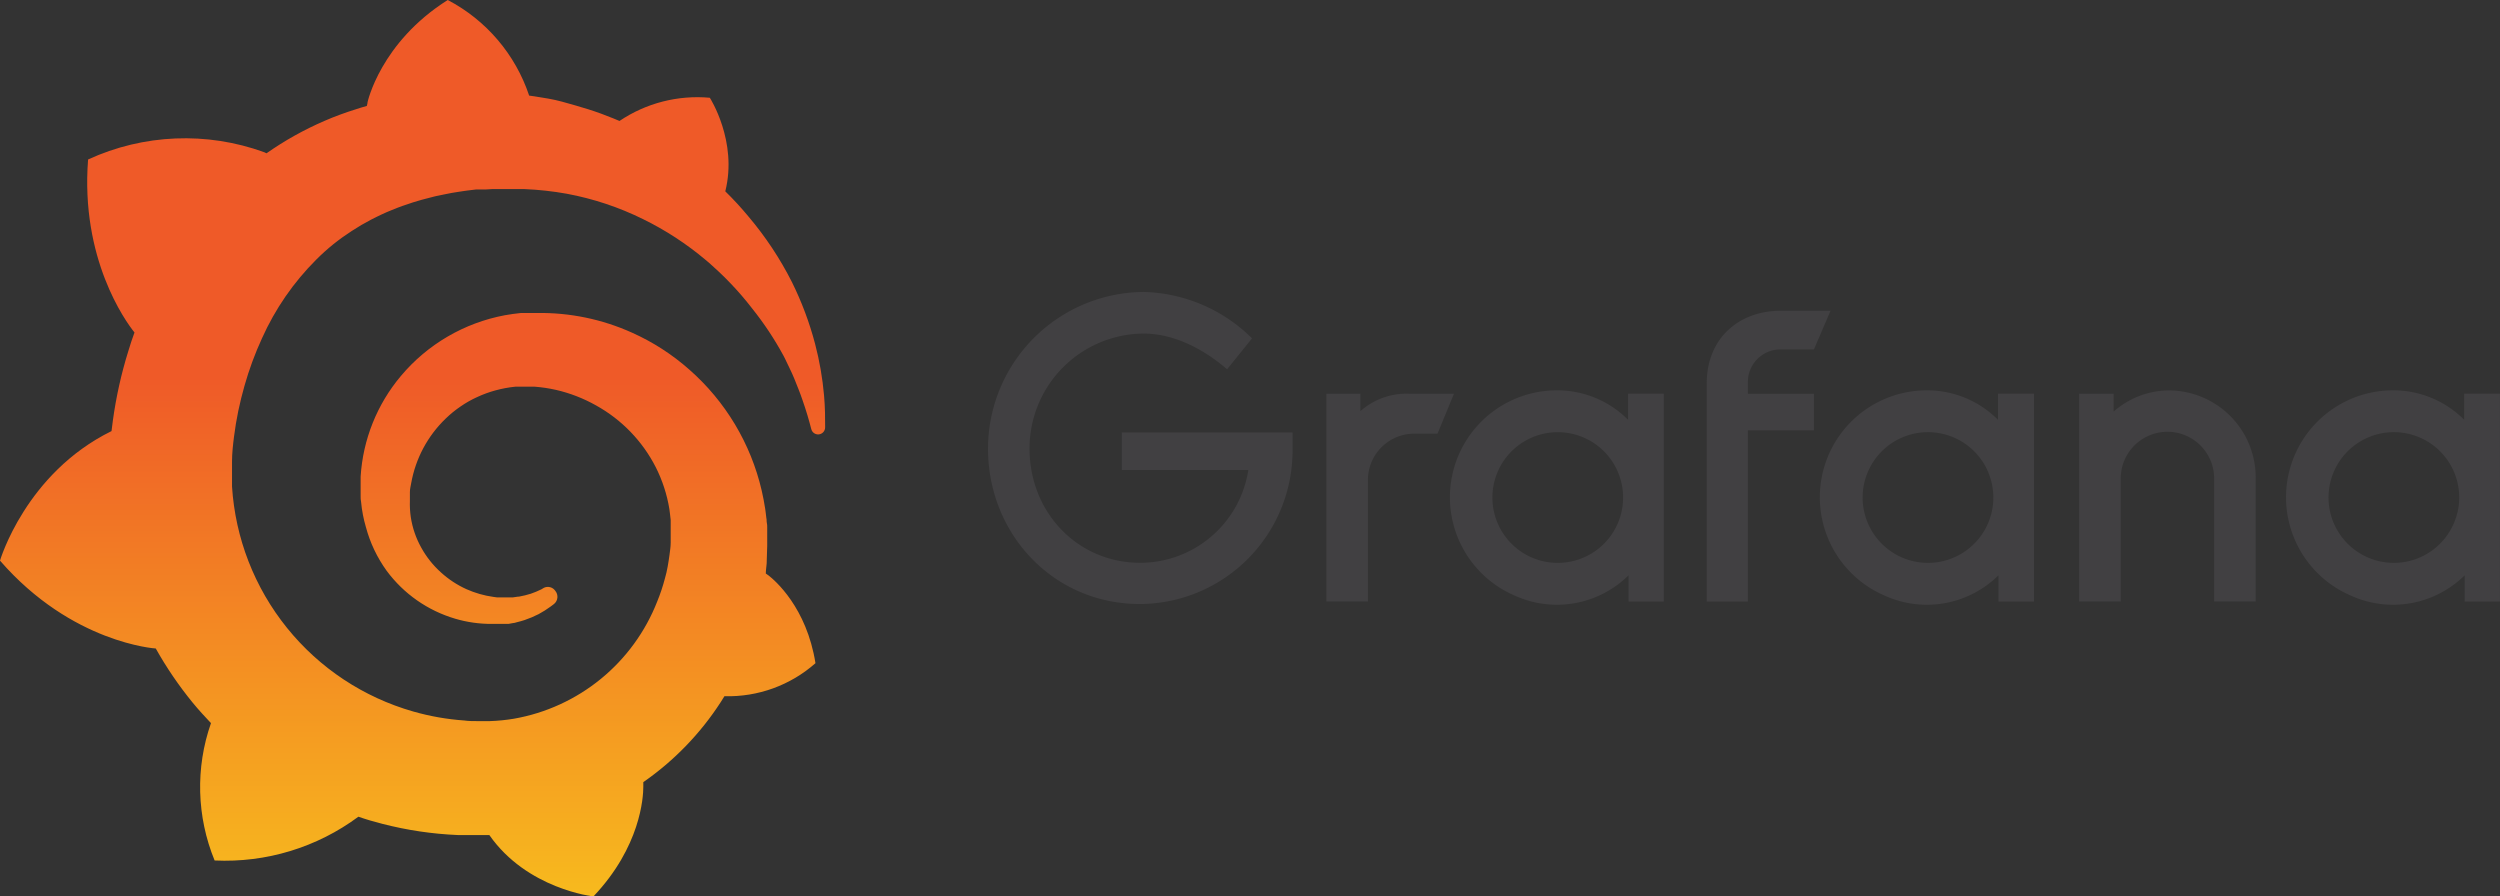
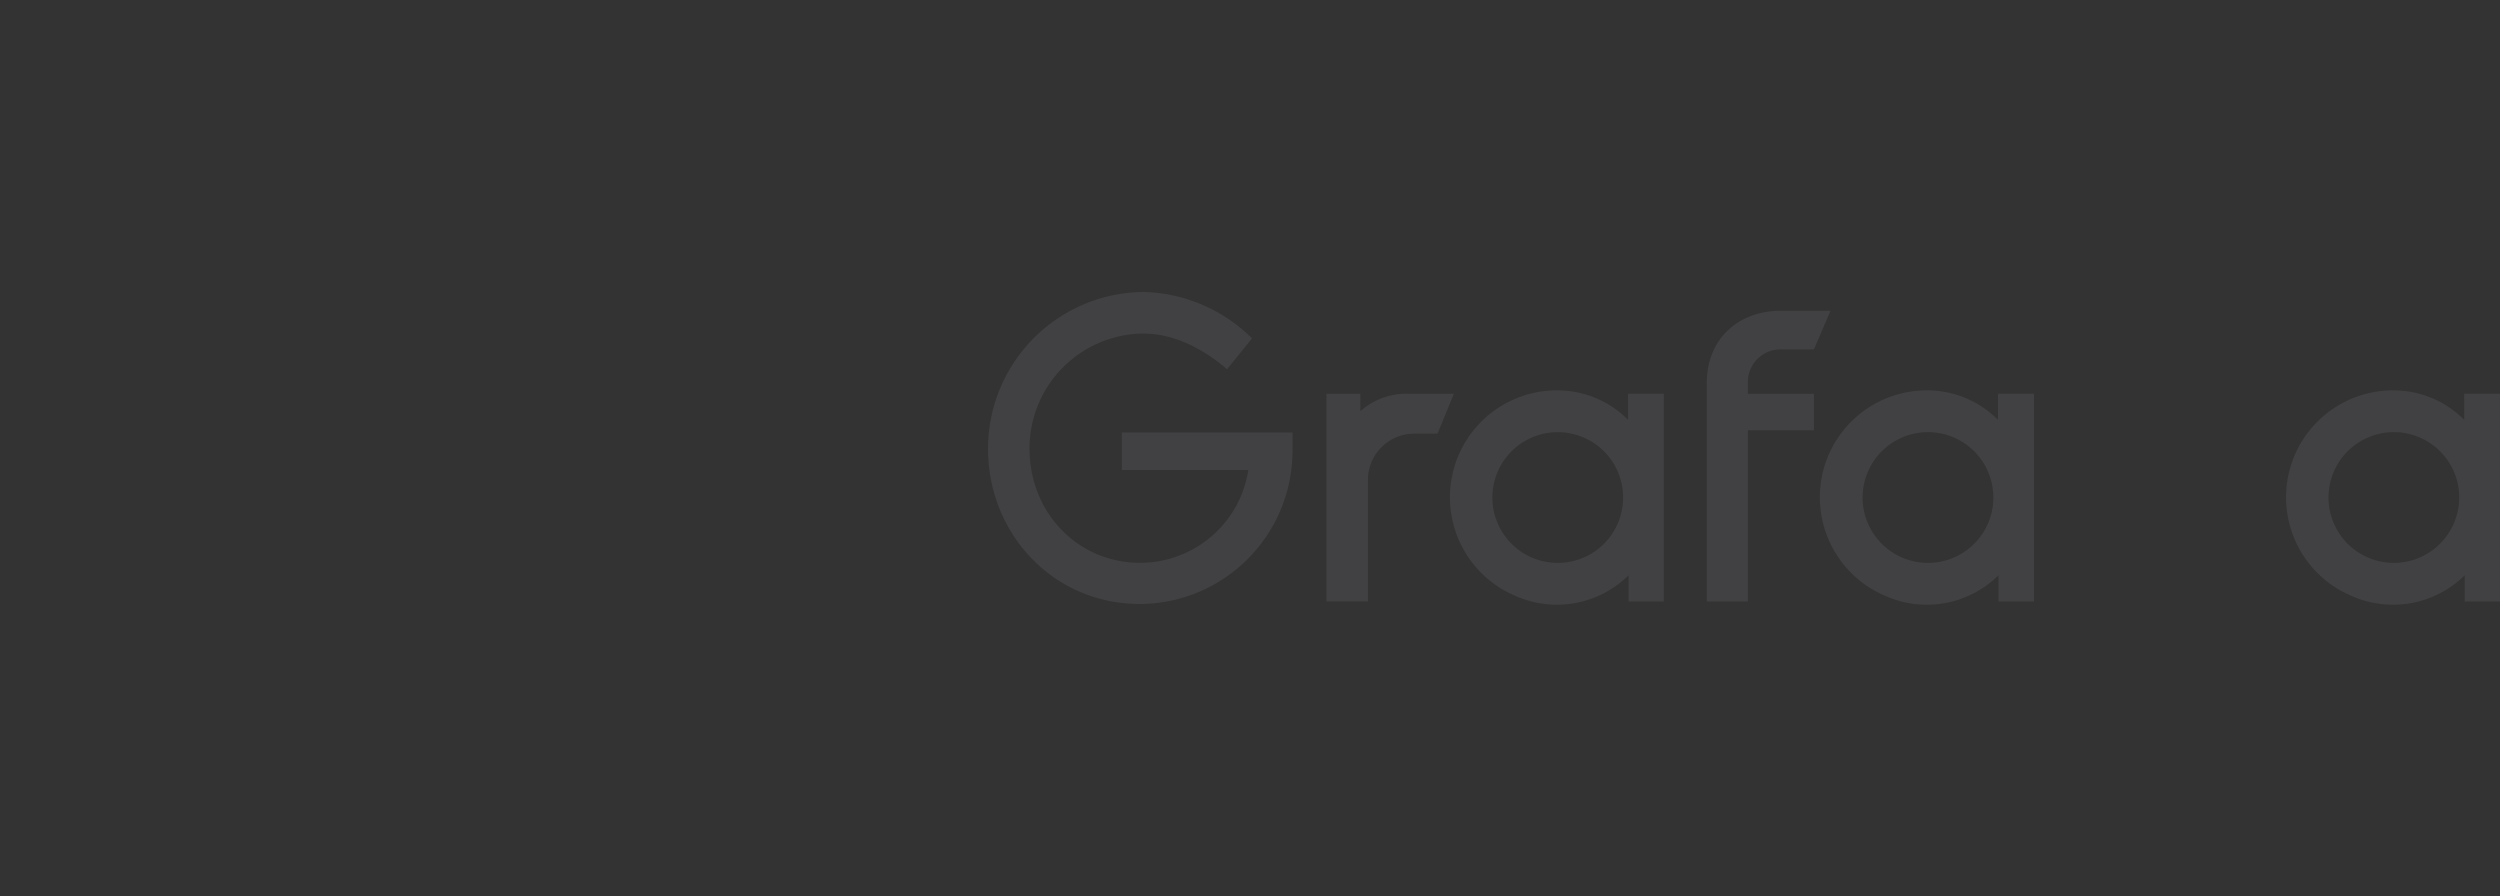
<svg xmlns="http://www.w3.org/2000/svg" id="Layer_3" data-name="Layer 3" viewBox="0 0 323.25 115.9">
  <rect x="0" y="0" width="323.25" height="115.9" fill="#333333" stroke="none" />
  <defs>
    <style>.cls-1{fill:none;}.cls-2{fill:#414042;}.cls-3{clip-path:url(#clip-path);}.cls-4{fill:url(#linear-gradient);}</style>
    <clipPath id="clip-path">
-       <path class="cls-1" d="M47.52,13.25s0,.17-.09.45c-.49.14-1,.28-1.45.44-.67.2-1.33.44-2,.68s-1.32.51-2,.8a42.16,42.16,0,0,0-7.52,4.2l-.3-.14a30,30,0,0,0-22.77.94c-1,12.82,4.82,20.91,6,22.37-.29.79-.56,1.6-.8,2.41a55.5,55.5,0,0,0-2,9c-.06.44-.11.89-.17,1.34C3.3,61.21,0,72.49,0,72.49c9.3,10.7,20.14,11.36,20.14,11.36s0,0,0,0a48.72,48.72,0,0,0,4.77,7c.75.91,1.55,1.79,2.37,2.65a25,25,0,0,0,.47,17.76,28.93,28.93,0,0,0,18.59-5.66c1,.35,2.07.66,3.13.93a47,47,0,0,0,9.69,1.44c.82,0,1.63,0,2.44,0h.65l.52,0,.5,0v0c4.88,7,13.46,7.94,13.46,7.94,6.1-6.43,6.45-12.82,6.45-14.19h0v-.1a1.7,1.7,0,0,0,0-.19h0c0-.1,0-.19,0-.3a37.18,37.18,0,0,0,10-10.33c.17-.26.33-.52.49-.78a17.06,17.06,0,0,0,11.77-4.27c-1.14-7.2-5.24-10.71-6.1-11.37h0a.37.37,0,0,0-.09-.06.35.35,0,0,0-.08-.06h0l-.15-.1c0-.44.08-.87.11-1.3,0-.77.07-1.55.07-2.32v-1a1.78,1.78,0,0,0,0-.2l0-.48,0-.65c0-.23,0-.42-.05-.62s0-.41-.06-.6l-.07-.6-.08-.6c-.12-.79-.27-1.57-.45-2.35a29.76,29.76,0,0,0-9.36-15.65A29.09,29.09,0,0,0,81.69,43a28.85,28.85,0,0,0-12.27-2.53h-1l-.5,0-.56,0c-.7.07-1.39.17-2.08.29a23.1,23.1,0,0,0-13.45,7.86,22.33,22.33,0,0,0-5.2,13c0,.55,0,1.11,0,1.65,0,.14,0,.28,0,.41l0,.44c0,.27,0,.53.06.79a17,17,0,0,0,.62,3.24A17.27,17.27,0,0,0,50,73.81,17,17,0,0,0,58.86,80a16.3,16.3,0,0,0,4.69.67h.85l.3,0,.47,0h.14l.14,0,.29,0,.55-.1c.17,0,.34-.06.52-.11.34-.08.67-.18,1-.28a13.77,13.77,0,0,0,1.83-.77,13.53,13.53,0,0,0,1.58-1l.41-.31a1.2,1.2,0,0,0,.18-1.69A1.17,1.17,0,0,0,70.33,76L70,76.2a11.94,11.94,0,0,1-1.37.57,12.33,12.33,0,0,1-1.51.37c-.26,0-.52.08-.79.1a2.75,2.75,0,0,1-.41,0,2.71,2.71,0,0,1-.4,0h-.39l-.49,0h-.18l-.22,0-.44-.06a13,13,0,0,1-3.49-1A12.6,12.6,0,0,1,57,74a12.24,12.24,0,0,1-2.52-3.17,11.67,11.67,0,0,1-1.37-4A11.84,11.84,0,0,1,53,64.74l0-.59V63.9l0-.29c0-.38.1-.77.17-1.15a15.3,15.3,0,0,1,4.45-8.33,14.29,14.29,0,0,1,1.91-1.56,13.62,13.62,0,0,1,2.17-1.23,14.65,14.65,0,0,1,2.35-.86A15.81,15.81,0,0,1,66.62,50c.42,0,.84,0,1.26,0h.85c.09,0,0,0,0,0h.09l.34,0a19.2,19.2,0,0,1,2.72.41,19.41,19.41,0,0,1,5.17,2,19,19,0,0,1,7.74,8,18.65,18.65,0,0,1,1.76,5.41c.07.47.12,1,.17,1.42l0,.36,0,.37c0,.12,0,.23,0,.36s0,.25,0,.33v.66c0,.23,0,.61,0,.84,0,.52-.08,1-.15,1.56s-.15,1-.24,1.54-.21,1-.35,1.51a23.71,23.71,0,0,1-1,3A24.44,24.44,0,0,1,66.45,92.93a23.53,23.53,0,0,1-3.13.31h-1.6c-.56,0-1.12,0-1.68-.08A32.08,32.08,0,0,1,53.44,92,32.38,32.38,0,0,1,30,62.91l0-.41v-2c0-.27,0-.53,0-.8,0-1.07.12-2.17.26-3.26s.32-2.21.55-3.31.5-2.18.8-3.24a42.59,42.59,0,0,1,2.27-6.16,34.05,34.05,0,0,1,7-10.15,27.43,27.43,0,0,1,2.22-2,28.28,28.28,0,0,1,2.39-1.72A28.76,28.76,0,0,1,48,28.39c.43-.23.87-.43,1.32-.65l.66-.3.68-.28c.9-.38,1.83-.7,2.76-1l.71-.21c.23-.08.47-.13.71-.2l1.43-.37c.24-.06.48-.1.72-.15s.48-.11.73-.15l.72-.14.37-.06.37-.06.73-.11c.27-.05.55-.07.82-.11l.82-.1.52,0,.35,0h.17l.2,0,.84-.05.41,0h.28l.71,0c.94,0,1.88,0,2.8,0a40.38,40.38,0,0,1,5.45.6,38,38,0,0,1,9.88,3.29,39.65,39.65,0,0,1,8.08,5.27l.44.37.42.38.83.76.8.77c.26.26.52.52.77.79a40,40,0,0,1,2.75,3.2A41.28,41.28,0,0,1,101.31,46l.2.39c.06.13.13.25.18.38s.25.5.36.75l.35.74c.1.25.21.49.31.72.4,1,.76,1.87,1.05,2.74.49,1.39.85,2.64,1.13,3.73a.91.91,0,0,0,1.8-.2c0-1.17,0-2.55-.14-4.12a40.05,40.05,0,0,0-1.16-6.67,42.28,42.28,0,0,0-3-8A43.36,43.36,0,0,0,96.78,28a41.53,41.53,0,0,0-3-3.26c1.63-6.48-2-12.1-2-12.1a18,18,0,0,0-11.68,3l-.74-.31c-1.06-.43-2.15-.84-3.27-1.19s-2.27-.68-3.44-1-2.37-.5-3.59-.69l-.64-.09A21.7,21.7,0,0,0,57.89,0c-8.71,5.5-10.37,13.23-10.37,13.23" />
-     </clipPath>
+       </clipPath>
    <linearGradient id="linear-gradient" x1="3672.02" y1="-7223.83" x2="3693.48" y2="-7223.83" gradientTransform="translate(35691.78 18257.68) rotate(-90) scale(4.93)" gradientUnits="userSpaceOnUse">
      <stop offset="0" stop-color="#fcf118" />
      <stop offset="1" stop-color="#ef5a28" />
    </linearGradient>
  </defs>
  <g id="g958">
    <g id="g946">
      <path id="path16" class="cls-2" d="M167.12,58.71A19.83,19.83,0,0,1,147.41,78.1C136.14,78.1,127.75,69,127.75,58a20.28,20.28,0,0,1,20.14-20.25,20.61,20.61,0,0,1,14,6l-3.23,4c-3.17-2.74-7-4.62-10.79-4.62A14.85,14.85,0,0,0,133.12,58c0,8.32,6.28,14.77,14.29,14.77a14.16,14.16,0,0,0,14-12H145.05V55.92h22.08v2.79Z" />
      <path id="path18" class="cls-2" d="M185.87,56.07h-3a6,6,0,0,0-6,6V77.77h-5.37V50.91h4.4v2.25a9,9,0,0,1,6.34-2.25H188Z" />
      <path id="path20" class="cls-2" d="M215.14,77.78h-4.57V74.39A13.17,13.17,0,0,1,195.83,77a13.83,13.83,0,0,1,5.5-26.53,12.91,12.91,0,0,1,9.18,3.81V50.9h4.62V77.78Zm-5.5-11.5a8.45,8.45,0,1,0-6.74,6.37,8.45,8.45,0,0,0,6.74-6.37" />
      <path id="path22" class="cls-2" d="M226,49.42v1.5h8.54v4.72H226V77.78h-5.32V49.58c0-5.91,4.24-9.4,9.56-9.4h6.45l-2.15,5h-4.29A4.21,4.21,0,0,0,226,49.42" />
      <path id="path24" class="cls-2" d="M263,77.78H258.4V74.39A13.17,13.17,0,0,1,243.66,77a13.83,13.83,0,0,1,5.5-26.53,12.91,12.91,0,0,1,9.18,3.81V50.9H263V77.78Zm-5.49-11.5a8.45,8.45,0,1,0-6.75,6.37,8.46,8.46,0,0,0,6.75-6.37" />
-       <path id="path26" class="cls-2" d="M291.66,61.87v15.9h-5.37V61.87a6,6,0,0,0-12.08,0v15.9h-5.38V50.91h4.46v2.31a10.89,10.89,0,0,1,7.2-2.74,11.26,11.26,0,0,1,11.17,11.39" />
      <path id="path28" class="cls-2" d="M323.25,77.78h-4.57V74.39A13.17,13.17,0,0,1,303.94,77a13.83,13.83,0,0,1,5.49-26.53,12.92,12.92,0,0,1,9.19,3.81V50.9h4.62V77.78Zm-5.5-11.5A8.45,8.45,0,1,0,311,72.65a8.45,8.45,0,0,0,6.74-6.37" />
    </g>
    <g id="g937">
      <g class="cls-3">
        <rect id="rect43" class="cls-4" width="106.71" height="115.89" />
      </g>
    </g>
  </g>
</svg>